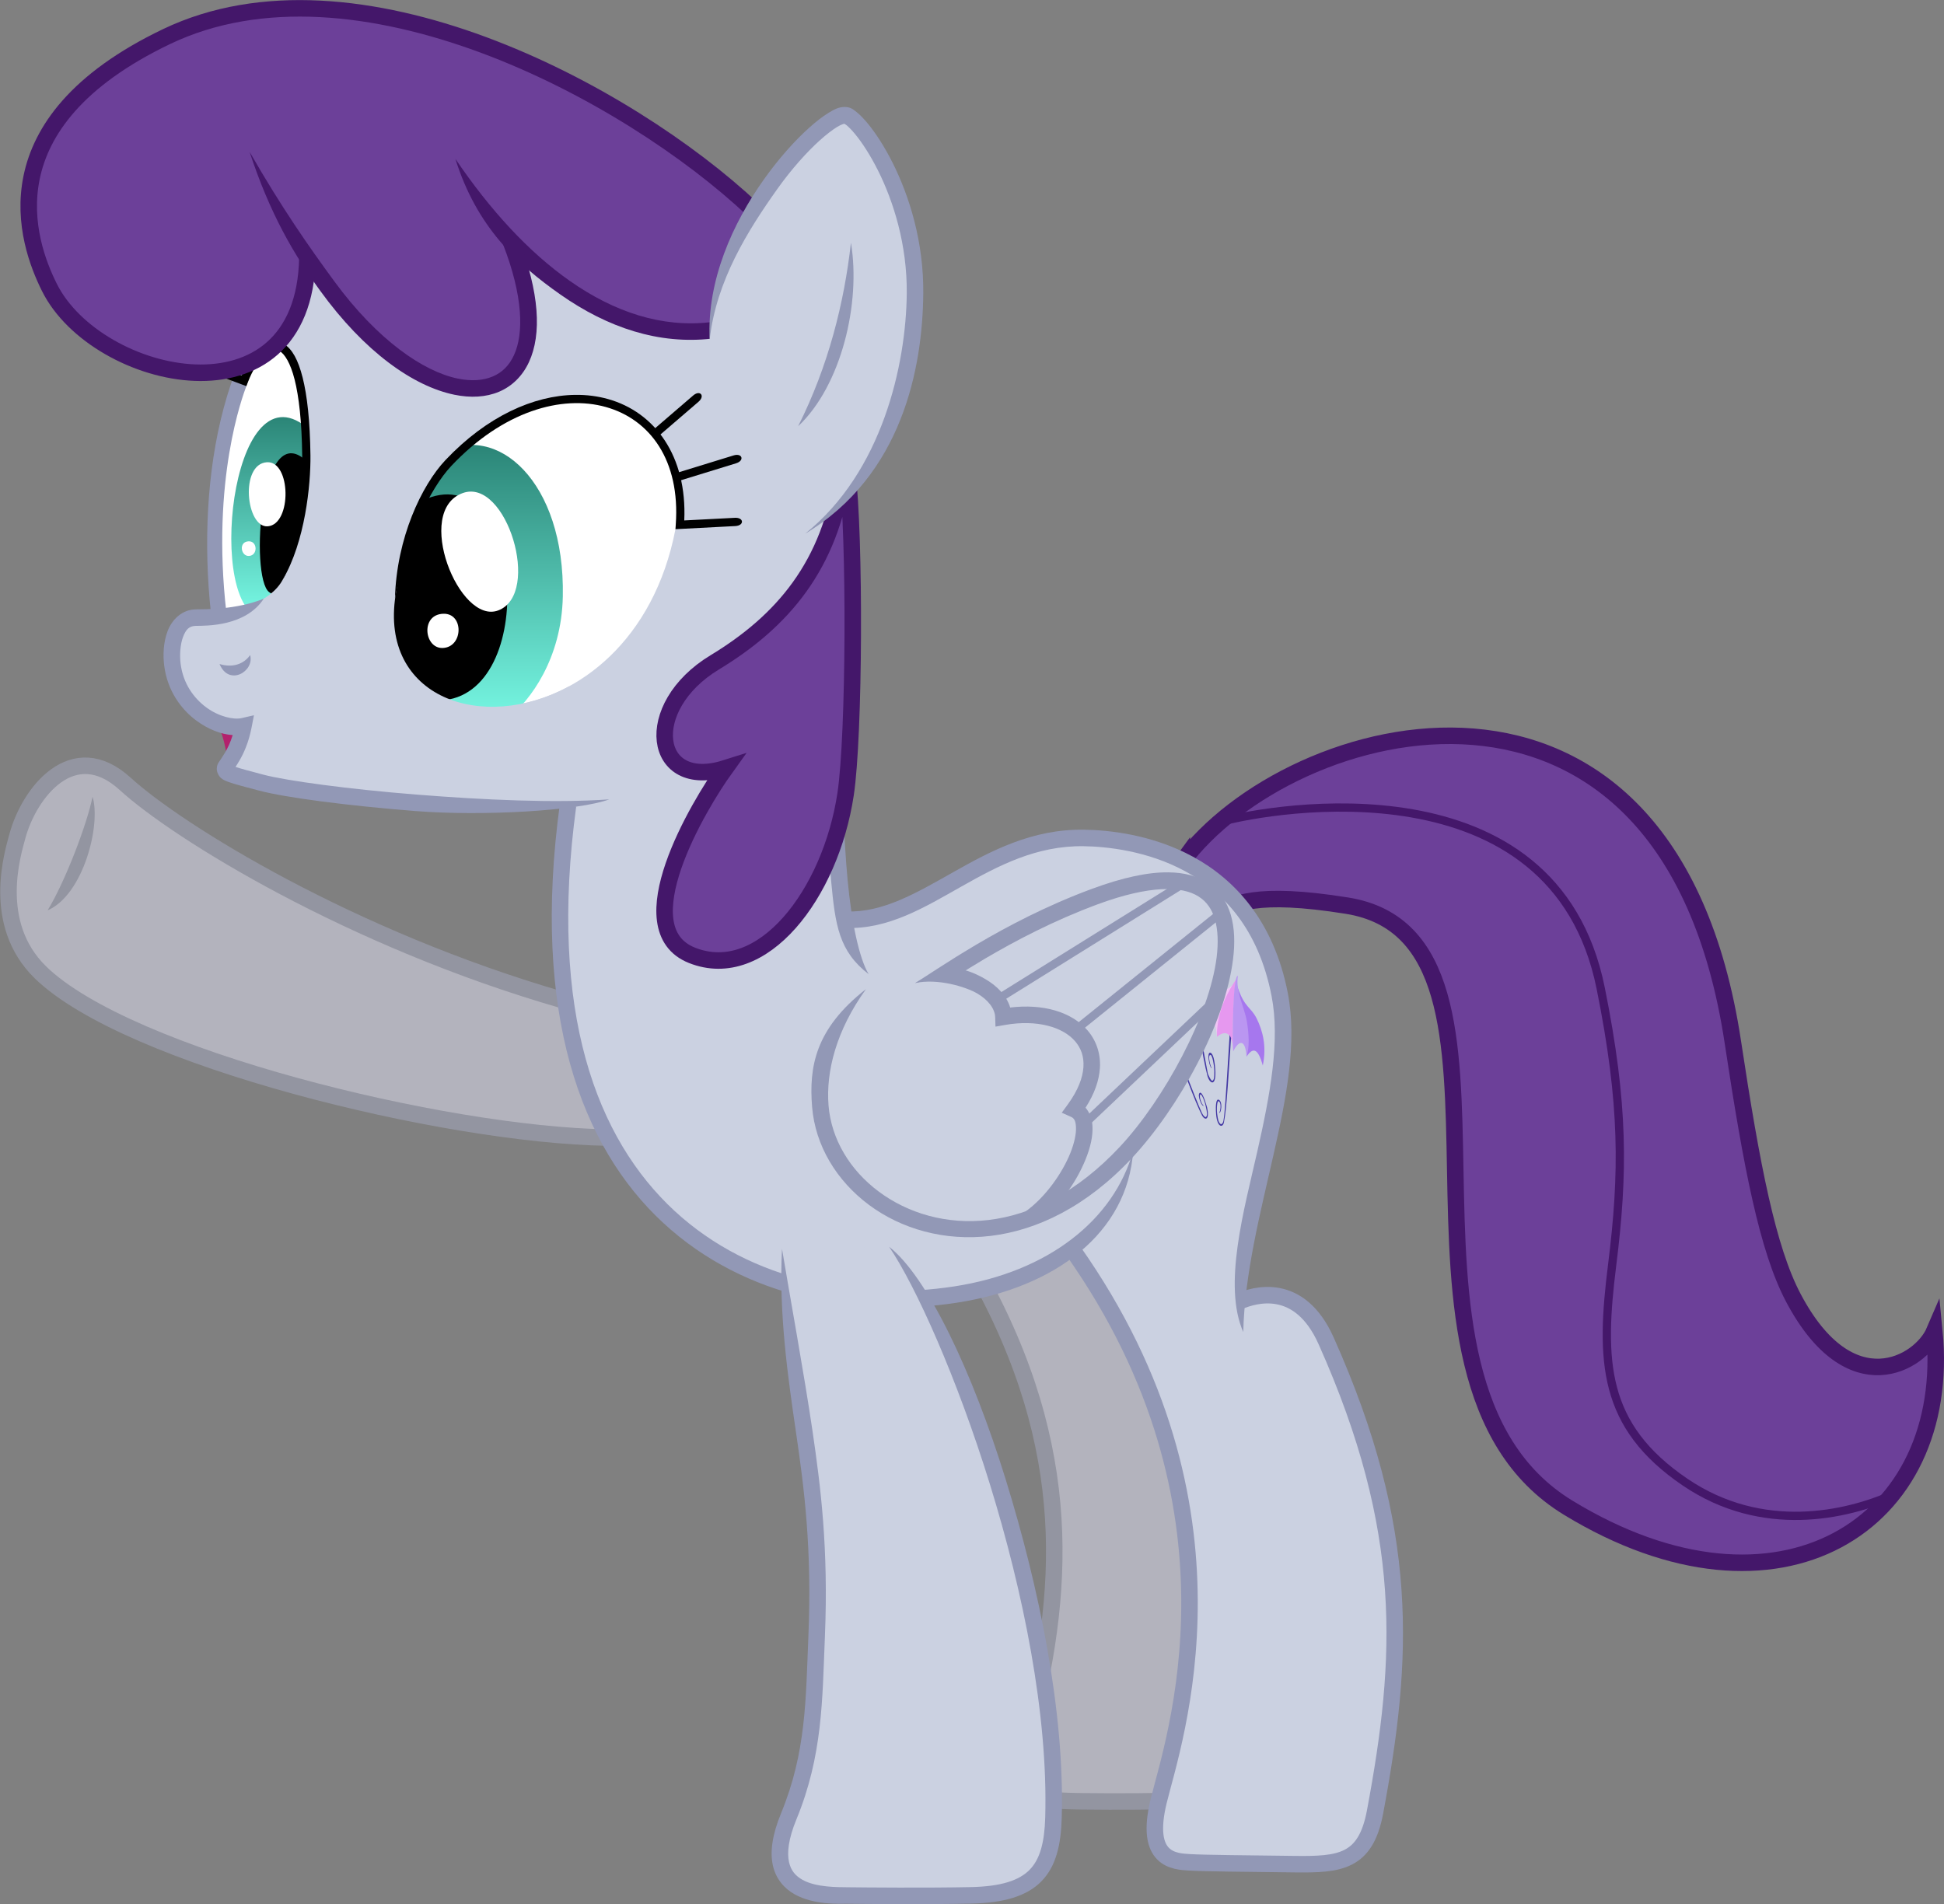
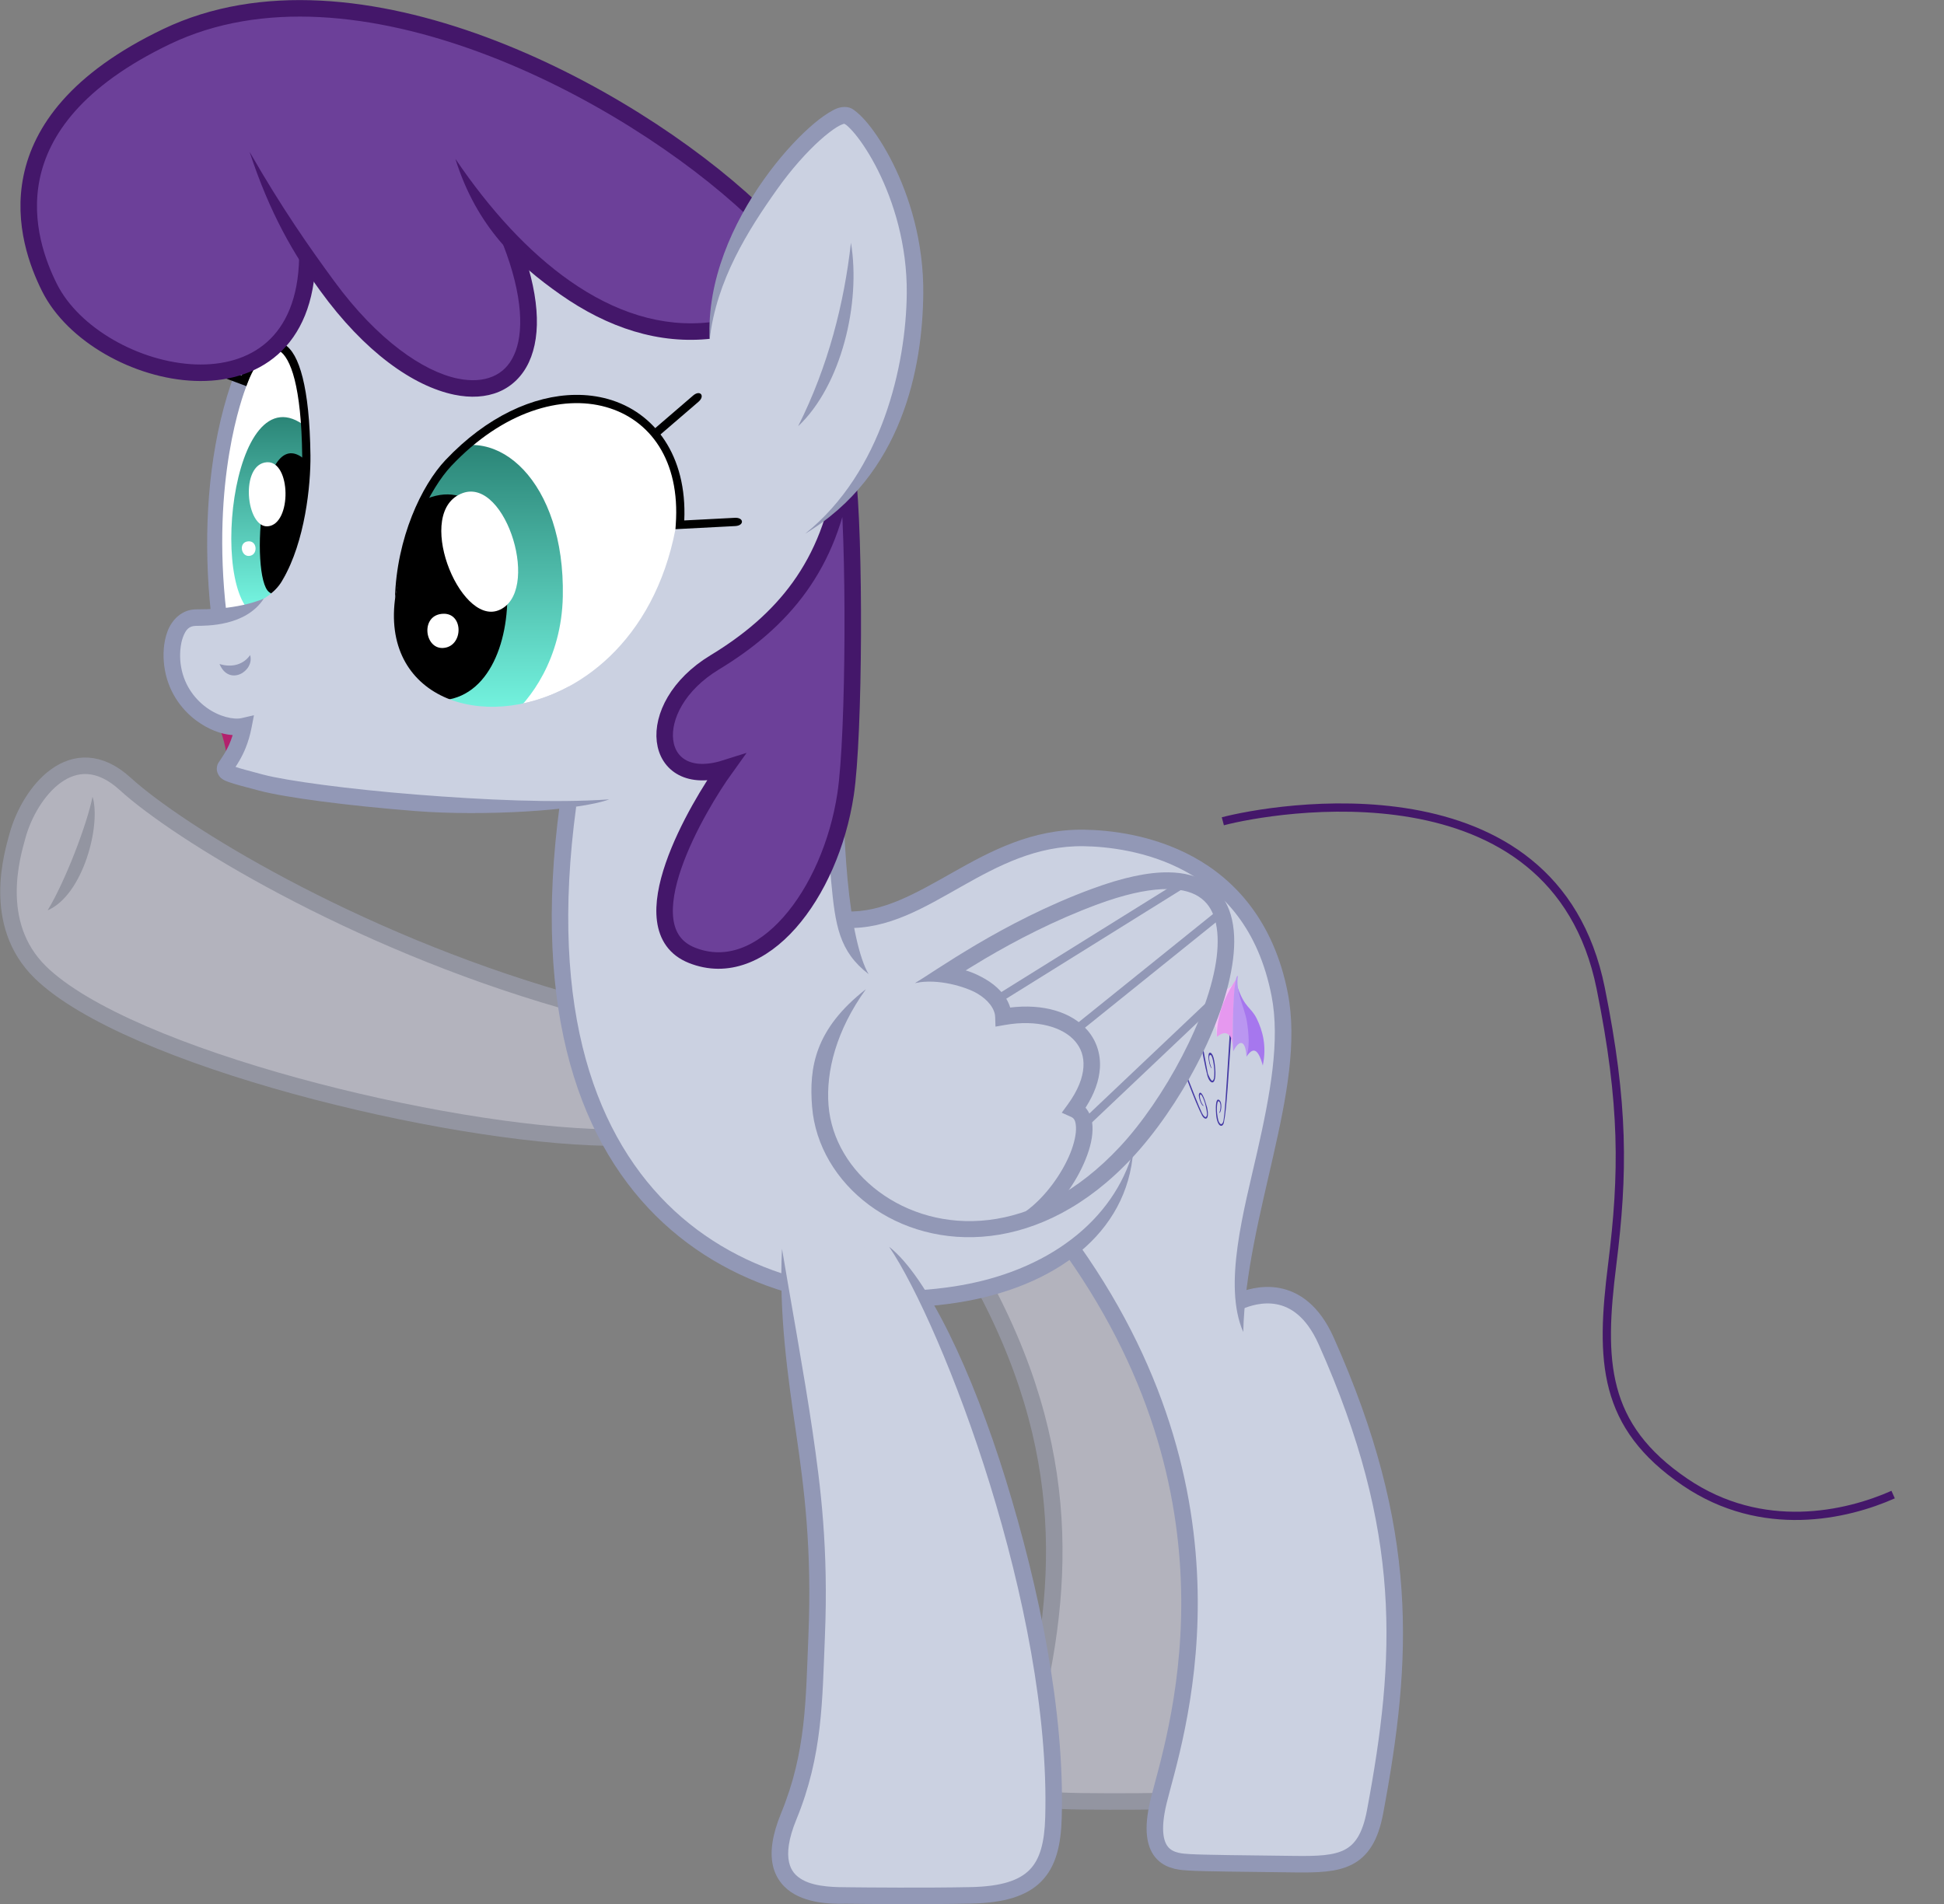
<svg xmlns="http://www.w3.org/2000/svg" version="1.2" viewBox="0 0 6359 6230" width="6359" height="6230">
  <rect x="0" y="0" width="6359" height="6230" fill="#808080" stroke="none" />
  <title>Folder 1</title>
  <defs>
    <linearGradient id="g1" x2="1" gradientUnits="userSpaceOnUse" gradientTransform="matrix(0,-933.374,600.758,0,1540.784,2389.134)">
      <stop offset="0" stop-color="#75f5e1" />
      <stop offset=".05" stop-color="#75f5e1" />
      <stop offset="1" stop-color="#2b8577" />
    </linearGradient>
    <linearGradient id="g2" x2="1" gradientUnits="userSpaceOnUse" gradientTransform="matrix(0,-655.893,316.963,0,915.089,2020.677)">
      <stop offset="0" stop-color="#75f5e1" />
      <stop offset=".05" stop-color="#75f5e1" />
      <stop offset="1" stop-color="#2b8577" />
    </linearGradient>
  </defs>
  <style>
		.s0 { fill: #6c4099;stroke: #44176a;stroke-miterlimit:100;stroke-width: 54 } 
		.s1 { fill: none;stroke: #44176a;stroke-miterlimit:100;stroke-width: 27 } 
		.s2 { fill: #b3b3bd } 
		.s3 { fill: none;stroke: #9395a1;stroke-miterlimit:100;stroke-width: 54 } 
		.s4 { fill: #9395a1 } 
		.s5 { fill: #b3216d } 
		.s6 { fill: #cbd1e1 } 
		.s7 { fill: #9298b6 } 
		.s8 { fill: none;stroke: #9298b6;stroke-miterlimit:100;stroke-width: 54 } 
		.s9 { fill: #f0c5f5 } 
		.s10 { fill: #e698ef } 
		.s11 { fill: #4439a4 } 
		.s12 { fill: #a677ee } 
		.s13 { fill: #ba96f1 } 
		.s14 { fill: none;stroke: #9298b6;stroke-miterlimit:100;stroke-width: 27 } 
		.s15 { fill: #ffffff } 
		.s16 { fill: url(#g1) } 
		.s17 { fill: #000000 } 
		.s18 { fill: url(#g2) } 
		.s19 { fill: #6c4099 } 
		.s20 { fill: #44176a } 
		.s21 { fill: none;stroke: #44176a;stroke-miterlimit:100;stroke-width: 54 } 
		.s22 { fill: none;stroke: #ff0000;stroke-miterlimit:100;stroke-width: 54 } 
		.s23 { fill: none;stroke: #000000;stroke-miterlimit:100;stroke-width: 27 } 
	</style>
  <g id="Tail">
-     <path id="Background/Outline 1" class="s0" d="m3866 2821c350.6-475.3 1590.1-815.9 1802.3 588.3 61.9 409.5 114.2 678 197.8 836.6 185.8 352.1 416 214.8 461.3 109.2 61.9 633.6-508.9 997.5-1197.4 577.9-703.3-428.7-41.4-1860.9-724-1970-301.6-48.2-367.9-4.9-430 24-62.1 28.9-228-6-110-166z" />
    <path id="Outline 2" class="s1" d="m4000 2687c155.9-41.3 1083.8-209.6 1236 546 76.7 380.6 74.9 605.7 37.7 904-39.6 316.1-32.6 527.8 238.3 712 253.1 172 528.9 108.3 680.6 40.8" />
  </g>
  <g id="Back right hoofa">
    <path id="Background" class="s2" d="m3787.1 5892.8c-61 1.7-256.3 1.7-309.6-1.1-52.9-2.7-175-3.7-132.8-154.7 132.7-474.8 181.1-947.3-118.6-1517.6 114.2-35.9 260.9-107.1 281.9-128.4 273.8 363.1 528.7 1022.3 279.1 1801.8z" />
    <path id="Outline" class="s3" d="m3787.1 5892.8c-61 1.7-256.3 1.7-309.6-1.1-52.9-2.7-175-3.7-132.8-154.7 132.7-474.8 181.1-947.3-118.6-1517.6" />
  </g>
  <g id="Front right hoofa">
    <path id="Background" class="s2" d="m1984.5 3721.7c-531-9-1566.6-261.3-1852.5-540.7-163.4-159.7-89.5-391.4-75.2-445.1 38-141.6 181.6-327.7 353.2-170.9 170.8 156 736.7 506.9 1431.9 707.4 20.2 114.6 79 319.9 142.6 449.3z" />
    <path id="Outline 1" class="s3" d="m1984.5 3721.7c-531-9-1566.6-261.3-1852.5-540.7-163.4-159.7-89.5-391.4-75.2-445.1 38-141.6 181.6-327.7 353.2-170.9 170.8 156 736.7 506.9 1431.9 707.4" />
    <path id="Outline 2" class="s4" d="m302.7 2606.6c-17.3 87.6-88.2 275-146.9 371.7 117-50.4 175.3-280.5 146.9-371.7z" />
  </g>
  <path id="Mouth background" class="s5" d="m745.1 2499.7c-2.3-33.8-16.9-113.2-41.1-140.7 41.1 20.2 70.4 24.8 94.7 22.5-11.9 32.1-33 93.6-53.6 118.2z" />
  <g id="Body">
    <path id="Background" class="s6" d="m2756 1638.5c-10.5 181.2-54.1 948.7 8.3 1353.4l2.7 16.9c254.3 2.4 457.3-271.9 778.1-267.3 154.3 2.2 551.5 54.7 640.8 511.8 53.5 273.9-105.2 646.6-127.7 1002.4 51.8-20.9 194-60.8 279.8 131.3 277.7 621.8 254.1 1037.6 159.9 1541.2-30.9 165-115.2 172.6-264.2 170.7-168.5-2.1-291.4-3-341.7-5.9-50.3-2.9-149.1-6.3-102-200 47.1-193.7 315.9-958.7-281.2-1803.2q-0.9-1.2-1.7-2.4c-99.4 73.4-228.1 124.3-381 147.9-625 96.4-1448.5-246-1268.4-1599.6-350.9 6.1-864.9-43-1002.5-75-100.9-23.5-119.6-31.5-119.1-44.4 0.6-14.4 42.3-48.4 60.2-140.6-74.8 17.1-213.8-55.2-232.3-200.7-8.1-63.2 7.7-153.6 77.1-154.4 22.1-0.3 46-1.7 78.3-4.8-1.6-6-2.3-10.6-3-16.9-46.1-434.5 36.9-936.6 361.2-1152.4 303.8-202.2 912.4-252.5 1265.1 137.1 175.1 193.4 423.9 473.7 413.3 654.9z" />
    <path id="Outline 1" class="s7" d="m2841.4 3187.1c-30.9-52.1-55.6-167.3-68.9-309.2-13.3-142-17.5-311.8-16.8-480.3 1.3-337 22.1-668.6 27.9-767.2l-54-3.2c-5.7 98.2-26.6 431.1-27.9 770.2-0.7 169.5 3.5 340.6 17.1 485.5 13.5 144.9 25.7 229.5 122.6 304.2z" />
    <path id="Outline 2" class="s7" d="m4066.8 4358c4.5-189.7 55.3-387.5 98.3-577.2 43-189.8 78.7-371.7 47.3-532.7-46.1-235.7-174.1-371.3-309.6-445-135.5-73.7-277.4-87.5-357.3-88.6-170-2.5-305.1 70-426.9 138.7-121.8 68.8-230.4 132.8-349.7 128.8l-1.8 54c139.2 4.7 257-67.4 378-135.7 121.1-68.4 245.3-134 399.6-131.8 74.4 1.1 208.3 14.6 332.3 82 124 67.4 239.2 186.6 282.4 408 28.4 145.6-4.2 321.7-47 510.3-42.7 188.7-112.8 436.5-45.6 589.2z" />
    <path id="Outline 3" class="s8" d="m4053.9 4257.4c47.8-20.1 195.8-68 284.1 129.6 277.7 621.8 254.1 1037.6 159.9 1541.2-30.9 165-115.2 172.6-264.2 170.7-168.5-2.1-291.4-3-341.7-5.9-50.3-2.9-149.1-6.3-102-200 47.1-193.7 315.9-958.7-281.2-1803.2" />
    <path id="Outline 4" class="s7" d="m3706.8 3765.1c-63.1 226.1-277.8 396.1-584.8 443.5-306.7 47.3-661.3-11.8-915.6-247-254.2-235.2-413-648.5-321.6-1323l-53.6-7.2c-92.9 685.6 69.3 1120.8 338.6 1369.8 269.3 249.1 640.9 310.1 960.4 260.8 321.6-49.6 557.9-227.2 576.6-496.9z" />
    <path id="Outline 5" class="s8" d="m716.4 1998.9c-46.1-434.5 36.9-936.6 361.2-1152.4 303.8-202.2 912.4-252.5 1265.1 137.1" />
    <path id="Outline 6" class="s7" d="m818.2 2143.2c-21.5 30.9-59.4 42-100.1 29.2 30.9 74.5 115.2 23.6 100.1-29.2z" />
  </g>
  <g id="Front left hoofa">
    <path id="Background" class="s6" d="m2908.5 4079c42.1 50.3 100.9 116.9 146.1 214.6 183.2 396.3 407.4 1102.5 391.4 1653.4-4.9 170.2-61.8 249.6-270 254-143.5 3-348.6 1.2-403.6 0.5-58.7-0.8-304.5 13.4-192.3-259.2 84.2-204.6 82.6-381.9 91.2-588 20.6-491.4-60.5-728.7-93.6-1050.9-5.8-56.9-14.5-154.2-19.8-217.5" />
    <path id="Outline" class="s7" d="m2908.4 4079c87.3 128.9 221.8 427.9 329.8 777.4 108 349.5 190.6 751.3 180.8 1089.8-2.4 82.2-17.2 136.6-51 171.1-33.9 34.5-91.8 54.6-192.6 56.7-142.7 3-347.9 1.2-402.6 0.5h-0.1c-32-0.4-102.6 0.8-147.4-24.2-22.3-12.6-37.9-29-44.4-58.4-6.5-29.5-2.6-74.3 24.2-139.3 86.3-209.8 84.6-391.9 93.2-597.2 12.1-289.7-14-492.4-40.6-674.2-26.6-181.7-75.1-447.1-99.7-595.3-10.9 212.7 19.8 422.1 46.2 603.2 26.5 181 52.1 378.6 40.1 664.1-8.6 206.8-7.1 379.4-89.2 578.8-29.3 71.3-36.8 126.9-26.9 171.5 9.9 44.6 38.4 75.8 70.8 93.9 64.8 36.2 146.4 30.7 173 31.1h0.1c55.2 0.7 260.2 2.5 404.5-0.5 107.4-2.3 182-24.1 229.9-72.9 47.9-48.9 64-119.3 66.5-207.3 10.1-348.5-74.1-754.1-183.2-1107.3-109.2-353.3-256-663.1-381.4-761.5z" />
  </g>
  <g id="Cutiemark">
    <g id="g26177">
      <path id="path26173" class="s9" d="m3784.7 3269.5c27.4 6.2 42.5-16.7 60.2-5.7 17.9 9.1 34.2 34.8 43.4 76.8-18.2-26-36-14.5-20.9 44.7-33.3-85.2-62.6-91.6-82.7-115.8z" />
      <path id="path26171" class="s10" d="m3839.6 3444.4c-19.7-70.9-42-132.7-65.2-185.2 19.3 13 68.1 51 93 126.1-36.4-10.8-38.9 17-27.8 59.1z" />
      <path id="path26175" class="s11" d="m3833.9 3404.6c34.9 87.3 74.9 201.1 98.8 246.2 9.7 15.8 24.9 13.5 15.6-28.4q-14.8-51.8-23.7-47c-9.9 6.5 6.9 47.3 13 42.2-5.4-2.3-16.2-27.6-11.6-36.5 4.2-5.2 16.3 25.8 18.6 40.9 4.1 17.2 5.1 26.6 0.9 31.8-2.2 3.6-9.1-2.7-13.8-12.4-11-23.4-33.6-81.5-54.8-135.7-22.9-56.3-42.2-110.3-42.2-110.3z" />
      <path id="path26165" class="s12" d="m3776.6 3276.2c3.1 67.5-10.2 70-11.7 107.2-1.4 35.3 2.3 76.7 24.3 121.7-4.7-50.8 6.6-51.7 25.6-35-26.5-56.6-31.7-163.4-38.2-193.9z" />
-       <path id="path26167" class="s13" d="m3767.5 3252.9c8.6-12.2 65.7 159.2 72.1 191.5-20.2-24.3-38.9-24.1-24.8 25.7-14.8-21.9-23-54.4-28.9-92.2-5.8-37.9-1.1-89.8-18.4-125z" />
    </g>
    <g id="g26315">
      <path id="path26317" class="s9" d="m3860.8 2988.9c33.6 40.5 58.5 33.4 78 65.1 19.7 29.8 32.6 72 35.3 124.5-18.2-46.4-43.8-52.5-37.6 22.7-20.6-121.3-57.9-162.1-75.7-212.3z" />
      <path id="path26319" class="s10" d="m3886.8 3234c-6.3-93.9-22.2-185-38.8-268.6 22.5 39.4 75.6 132 88.5 235.8-42.4-46.8-53.8-23.6-49.7 32.8z" />
      <path id="path26321" class="s11" d="m3889.2 3187.6c22.5 121.5 44.1 272.8 60.9 334.1 7.2 23.1 26.7 34.2 25.6-14.5q-3-59-16.6-63.1c-12.8-3-2.8 50.2 4.6 50.9-4.8-8-13.1-40.5-5.3-43.5 7.7-3 13.4 36.7 13.8 53.6 0.1 18.6-0.7 27.9-6.6 31.1-3.7-0.3-10.1-12.1-14.7-23.8-6.3-32.3-19.9-108.2-33.7-182.3-13.4-77.7-25.3-151.6-25.3-151.6z" />
      <path id="path26323" class="s12" d="m3846 2987.6c-12.7 77.2-30.2 64.4-41.2 102.6-12.5 34.3-16.9 82.5 0.9 153.2 7.3-59.1 22.9-46.5 43.8-9.1-21.8-87.9-1.6-207.3-3.5-246.7z" />
      <path id="path26325" class="s13" d="m3839.9 2951.6c15.2-2.4 45.1 241.2 46.9 282.4-20.1-44.8-42.5-65.5-37.3 0.3-13.3-38.5-17-79.9-16.4-126.6 2.5-48.3 22.1-98.7 6.8-156.1z" />
    </g>
    <g id="g26327">
      <path id="path26329" class="s9" d="m4031.6 3223c-30.6 28.9-55.7 17.3-70.7 38.3-15.2 22.9-21.8 54-18.4 99.2 10.6-34.5 34.7-32.3 38.2 31.5 5.4-100.4 37.7-127.3 50.9-169z" />
      <path id="path26331" class="s10" d="m4034.1 3439.8c-3.4-84.3 0-162.4 8.5-234.5-19.6 30-63.2 98.8-61.9 186.7 36.2-28.5 50.6-2.9 53.4 47.8z" />
      <path id="path26333" class="s11" d="m4026.9 3396.2c-7.6 103.8-13.6 230.2-23.4 276-3.5 18.4-22 16.7-25.5-26.6-2.6-33.8 0.8-50.3 8.1-47.8 14.4 5.1 8.9 45.6 1.6 43.1 4.1-3.4 8.5-31-0.3-37.4-6.9-6.2-8.1 27.3-5.7 42.4 2.3 15.2 3.3 24.6 10.2 30.9 3.4 4 9.6-2.9 10.4-12.2 4.3-25.7 8-87 11.8-148.2 4.2-66.9 8.1-130 8.1-130z" />
      <path id="path26335" class="s12" d="m4046.4 3224.4c24.9 75.1 44.2 67.5 64.7 108.6 18.9 39 33 88.9 19.6 153-16.8-61.3-33.9-57.3-53.3-29.2 12.7-77.2-26.8-196.6-31-232.4z" />
      <path id="path26337" class="s13" d="m4049.3 3192.9c-16.3-5.2-19.2 209.2-15.2 246.9 16.2-34 39.6-44.9 43.3 17 10.3-30.8 8.3-70.2 1.2-115.6-8.7-47.5-37.6-98.7-29.3-148.3z" />
    </g>
  </g>
  <g id="Wing">
    <path id="Background" class="s6" d="m2832.5 3236.3c-129.1 134.1-166.7 287-145.2 414.8 57.4 340.3 574.7 570.9 996.1 118.7 297.3-318.9 598.4-1094.8-101.4-836.8-290.3 107-527.7 248.4-574.1 275.1" />
    <path id="Outline 1" class="s7" d="m3821.7 2854c-66.5-0.7-148.6 16.7-249 53.7-147.3 54.2-277.3 122.9-376.5 181.3-99.1 58.4-184 116.5-202.7 127.3 0 0 87.3-23.9 131.9-20.2 27.6-17.8 60.5-38.3 98.2-60.6 97.3-57.3 224.7-124.4 367.7-177.2 171.5-63.2 275.4-59.4 329.1-25.4 26.9 17 43.8 41.5 53.7 75 9.8 33.6 11.6 76 5.7 123.8-23.7 191.5-171.8 464.9-316.2 619.7-282.5 303.2-600.2 287.6-788.8 147.3-94.4-70.2-155.8-171.7-164.6-282.4-8.8-110.6 25.2-245.2 122.4-380.1-167.2 130.3-186.4 256.6-176.2 384.4 10.2 127.8 80.7 243 186.1 321.4 210.8 156.8 563.5 165.1 860.7-153.8 152.9-164.1 304-438.1 330.2-649.8 6.6-52.9 5.3-102.3-7.5-145.7-12.7-43.4-37.9-81-76.6-105.5-33.8-21.3-76-32.7-127.6-33.2z" />
    <path id="Outline 2" class="s7" d="m3101.7 3167c-10.1 0.2-21.2 5.7-31.1 7.5l-77.1 41.7c74.6-16.2 166.7 12.9 202.6 33.8 36 20.9 58.4 50.4 59.2 77.6l1 31.2 30.7-5.4c105.7-18.8 190.1 7.2 229.5 52.9 19.7 22.9 29.7 50.4 27.5 84.7-2.1 34.3-17.3 75.9-51.3 122.5l-19.6 26.9 30.3 13.6c10.2 4.6 15.2 12.5 16.2 33.6 1.1 21-5.1 51.8-18.5 85-26.7 66.3-81.3 143.7-145.7 190.5l31.8 43.6c74.9-54.4 133.3-137.7 164-214 15.4-38.1 24-74.7 22.4-107.8-1.1-22.3-8.6-44.4-22.7-60.9 29-45.1 44.4-88.7 47-129.6 3-47.3-12.1-90.4-40.5-123.4-52.5-60.8-145.5-87.6-253-74.7-11.8-39.4-43.8-71.3-81.2-93-37.6-21.9-77.6-37.2-121.5-36.3z" />
    <path id="Outline 3" class="s14" d="m3260.2 3271.1l601.7-374.7" />
    <path id="Outline 4" class="s14" d="m3517.4 3370.4l471.3-379.4" />
    <path id="Outline 5" class="s14" d="m3550.4 3674l422.8-400.7" />
  </g>
  <g id="Right eye">
    <path id="Sclera" class="s15" d="m2209.5 1731.3c26.9-139.1-12-290-167.5-388.3-112.6-71.2-639.9-85.6-748 604-81.6 520.3 774 516.3 915.5-215.7z" />
    <path id="Iris" class="s16" d="m1440 1484.6c184.2-106.8 408.7 90.8 401 467.2-4.1 203.1-106.2 339.8-178.6 397.9-72.3 58-217.2 77.7-359.6-125.5-117.8-168.1-37.4-441.9-11.8-523.2 25.6-81.3 98.3-187.1 149-216.4z" />
    <path id="Pupil" class="s17" d="m1483 2285c-224.6 62.2-305.9-520.1-132-630 337.2-213.2 423.1 549.4 132 630z" />
    <path id="Shine 1" class="s15" d="m1514 1613c142.6-50.8 258.3 329.7 116 384-128 48.9-277.6-326.4-116-384z" />
    <path id="Shine 2" class="s15" d="m1450.8 2008c67.2-1.4 64.8 109.6-2.7 112-60.8 2.1-73.5-110.4 2.7-112z" />
    <path id="Mask" class="s6" d="m1600.8 1395.7c-135.6 87.5-260.2 253.9-306.8 551.3-52.5 335.1 283.5 452.7 567.3 298.5l54.7 102.5-209 115-324-26-236-355 101-516 171-191z" />
    <path id="Outline" class="s17" d="m1476.7 1523.9c168.8-178.6 360.8-232.8 505.1-192.3 144.2 40.4 243.6 174.1 228.7 384.4l-1 15.3c0 0 165.5-8.7 195.7-10.2 30-1.6 28.6-28.5-1.4-27-27.6 1.4-165.5 8.6-165.5 8.6 9.6-211.4-96.7-354.3-249.2-397.1-34.2-9.6-70.6-14.3-108.3-13.7-134.9 1.9-287.8 69.7-423.7 213.4-78 82.6-159.6 254.5-165.2 452.5 36.8-196.2 113.4-358.3 184.8-433.9z" />
-     <path id="Eyelash 1" class="s17" d="m2399.6 1490c-19.5 6-191.2 58.8-191.2 58.8l8 25.8c0 0 163.2-50.2 191.2-58.8 28.6-8.8 20.7-34.6-8-25.8z" />
    <path id="Eyelash 2" class="s17" d="m2267.2 1294.1c-12.4 10.7-133 114.4-133 114.4l17.6 20.4c0 0 116.1-99.9 133-114.4 22.7-19.5 5.1-40-17.6-20.4z" />
  </g>
  <g id="Left eye">
    <path id="Sclera" class="s15" d="m805.8 1263.3c-11.4 31-115.6 306-65.2 741.7 11.2-2.4 32.1-7.6 60.2-17.5 44.8-15.7 99.1-43.5 124.5-91.8 42.4-80.4 117.6-324.6 49.7-654.7-17.6-85.3-58.7-119.3-90.5-106.1-43.7 18.1-56.2 66.7-78.7 128.4z" />
    <path id="Iris" class="s18" d="m858.3 2020.6c142 13.4 315.7-485 143.7-623.6-250.7-202-328.2 606.3-143.7 623.6z" />
    <path id="Pupil" class="s17" d="m1009 1515c-158.3-167.8-192.8 374.9-128.6 422.3 115.1 85 196.4-350.5 128.6-422.3z" />
    <path id="Shine 1" class="s15" d="m873.1 1512.3c78.9-5 82.3 202.8 3 209.6-71.3 6.1-92.5-203.9-3-209.6z" />
    <path id="Shine 2" class="s15" d="m813.2 1771c29.6-1.2 30.8 46.4 1.1 47.9-26.7 1.4-34.7-46.6-1.1-47.9z" />
    <path id="Mask" class="s6" d="m737 2004.9c29.1-6.2 146.9-30.6 188.3-109.2 38-72.1 102.3-275.6 66.4-554.7l183.3-32v316l-115 327-194 127-101 15z" />
    <path id="Outline" class="s17" d="m925.3 1895.7c72.5-124 91.3-308.5 90.2-405.9-1.4-113.1-10.8-195.8-25.5-254.3-14.8-58.5-34.4-93.8-61-109.8-9.9-6-21-8.8-31.9-8.4q-5.4 0.2-10.7 1.4c-14.2 3.2-27.2 11.3-39.3 22.4-21.8 20.1-40.9 50.6-56.6 87.7 0 0-96.4-36.1-122.2-45.7-28.1-10.6-37.5 14.7-9.4 25.2 26.7 10.1 146.9 55 146.9 55l4.8-12.4c15.6-40.1 35.5-72.1 54.8-89.9 9.6-8.9 18.9-14.2 27-16 8-1.8 14.9-0.9 22.7 3.8 15.7 9.4 34.8 38 48.7 93.3 13.9 55.3 23.4 136.3 24.7 248.1 1.1 93.4-7.7 276.2-63.2 405.5z" />
    <path id="Eyelash 1" class="s17" d="m729.5 1084.9c-22.5-19.9-40.4 0.3-18 20.2 19.1 16.9 101.5 90 101.5 90l18-20.2c0 0-84.4-74.8-101.5-90z" />
    <path id="Eyelash 2" class="s17" d="m835.2 1022.2c-12.9-27.1-37.3-15.5-24.4 11.6 11.3 23.7 49 103 49 103l24.4-11.6c0 0-38.8-81.6-49-103z" />
  </g>
  <path id="Mouth outline" class="s7" d="m1992.8 2615.3c-178.3 12.6-408.6 1.9-630.8-15.7-222.1-17.6-424.9-45.3-499.9-65q0 0 0 0c-47.1-12.5-76-20.2-91.7-25.5 3.6-5.6 7.8-12 12.6-20.3 13.9-23.7 30.2-58.6 39.8-108l7.9-40.7-40.4 9.3c-25.8 5.9-74-4.5-115.3-34.8-41.2-30.4-76-78.1-84.2-143-3.6-27.8-1.4-63.1 7.9-87.6 9.3-24.5 19.7-36.1 42.7-36.4 33.8-0.4 162.2 1.9 221.3-88.9-90 36.4-190.7 34.5-221.9 34.9-46.4 0.5-78.6 34.5-92.6 71.2-13.9 36.7-15.5 78.2-11 113.6 10.3 80.6 54.3 141.8 105.8 179.7 37.8 27.7 79.4 44.3 118.1 46.9-7.5 24.3-16.5 42.6-24.7 56.6-5.8 9.9-11.2 17.8-15.9 25-4.6 7.3-10.7 12.4-11.4 28.6v0.1c-0.4 10 6.3 24.1 14.3 30.6 7.9 6.4 15.5 9.4 25.4 12.9 19.8 7.1 49.4 14.8 99.5 28 85.6 22.5 285.5 48.9 509.5 66.6 223.9 17.8 536.8-1.4 635-38.1z" />
  <g id="Mane 2">
    <path id="Background" class="s19" d="m1017.8 861.7c-38.6 557.2-701.2 388.7-855.9 79.2-75.1-150.1-208.4-538.3 383.3-821.4 616.6-295 1505 178.6 1916.8 565.5-45.5 70.2-123.5 253.6-138 392-180.7 11.7-416.1-58.1-628.1-264.4 159 529.8-229.9 653.1-678.1 49.1z" />
    <path id="Outline 1" class="s20" d="m1489.6 519.7c69.9 223.4 202.7 345 343.2 443.7 155.7 109.3 323.2 164.4 495.9 144.4l-6.2-53.6c-157 18.1-312.4-32.4-459.2-135.6-133.4-93.6-259.7-230.6-373.7-398.9z" />
    <path id="Outline 2" class="s20" d="m816.4 496.7c66.5 202.5 144.3 334.9 230.6 454 145.6 201.1 305 312.9 439.1 340.7 53.4 11 103.5 8.3 146.2-9.7 42.7-18 77.1-51.7 98.1-97.3 42-91.2 34.6-226.9-34.7-405l-50.4 19.6c66.5 170.5 68.2 293.1 36 362.8-16 34.9-39.5 57.3-70 70.1-30.6 12.9-69.1 15.9-114.3 6.6-112.8-23.4-262.7-126.4-403.1-317.7-84.2-114.7-172.3-240.9-277.5-424.1z" />
    <path id="Outline 3" class="s21" d="m1005.5 843.2c-10.3 562.9-688.9 407.2-843.6 97.7-75.1-150.1-208.4-538.3 383.3-821.4 616.6-295 1505 178.6 1916.8 565.5" />
  </g>
  <path id="Mane 1" class="s0" d="m2759.4 1542c-42.3 308.7-200.6 491.2-421.4 625-242.6 146.9-203 421.6 34.8 346.4-87.5 121.6-328.4 525-109.3 612.1 230 91.5 453.2-200.5 502.5-526.9 29.3-193.7 31.4-843.7 5.1-1057.3-2.1-17.5-9-19.1-11.7 0.7z" />
  <g id="Ear">
    <path id="Background" class="s6" d="m2321.4 1110c12.8-368.3 366.9-735.1 442.6-733 43.4 1.2 232.5 253.7 229.1 583.9-2.4 236.8-50.4 551.2-359.4 785.2" />
    <path id="Outline 1" class="s7" d="m2633.6 1746.2c318.7-191.5 384.1-543.9 386.5-785 1.8-170.3-45.9-319.9-99.8-427.7-27-53.9-55.5-97.4-80.8-128.3-12.7-15.5-24.6-27.8-35.9-37.2-11.3-9.3-20.6-17.5-38.9-18-20.6-0.6-36.2 8-55.3 19.7-19.1 11.8-40.3 28.2-63.3 48.9-45.9 41.3-98.6 99.6-148.3 169.8-99.6 140.3-186 328.2-176.4 521.9 22.1-193.1 125.4-356.7 220.4-490.7 47.5-67 98.1-122.8 140.4-160.9 21.2-19 40.5-33.7 55.5-43 12.7-7.8 21.5-10.2 23.5-10.9 1.6 0.7 4.7 2.1 8.1 4.9 7.3 6.1 17.3 16.2 28.4 29.7 22.2 27.1 48.9 67.6 74.3 118.3 50.6 101.2 95.7 243 94.1 402.9-2.4 232.5-79.9 583.1-332.5 785.6z" />
    <path id="Outline 2" class="s7" d="m2783.5 794.1c-22 196.5-73.7 403.2-172.8 600.5 141.4-132.9 205.8-403.1 172.8-600.5z" />
  </g>
  <g id="original lines bcp" style="display: none">
    <path id="Front right hoofa_Outline 2" class="s22" d="m304.1 2612.7c-3.7 50.8-41.2 251.6-137.9 371.3" />
    <path id="Body_Outline 1" class="s22" d="m2817.9 3201c-144.7-243.3-72.8-1375.4-61.3-1572.2" />
    <path id="Body_Outline 2" class="s22" d="m2768 3009c258.5 8.7 452.8-272.2 777.1-267.5 154.3 2.2 551.5 54.7 640.8 511.8 59.9 306.6-136.9 716-146.1 1104.1" />
    <path id="Body_Outline 4" class="s22" d="m1858 2635c-184.3 1360.1 641.9 1696.9 1268.1 1600.3 314.3-48.5 526.1-212.3 592.3-449.7" />
    <path id="Front left hoofa_Outline" class="s22" d="m2930.8 4063.9c181.7 268.2 535.1 1196.2 515.2 1883.1-4.9 170.2-61.8 249.6-270 254-143.5 3-348.6 1.2-403.6 0.5-58.7-0.8-304.5 13.4-192.3-259.2 84.2-204.6 82.6-381.9 91.2-588 24.1-575.1-103.4-800.7-84.8-1225.8" />
    <path id="Wing_Outline 2" class="s22" d="m2846.8 3251.6c-504.2 470.3 256.9 1140.3 836.6 518.2 297.3-318.9 598.4-1094.8-101.4-836.8-290.3 107-514.8 271.6-561.2 298.3" />
    <path id="Wing_Outline 2" class="s22" d="m3071.5 3198.9c89.9-16 208.3 47.4 210.8 127.9 224.5-39.8 377.2 103.9 232.2 302.6 82.7 37.2-3.9 253.3-143.2 354.5" />
    <path id="Right eye_Outline" class="s23" d="m1305.2 1958.2c5.5-194.4 87-364.5 161.7-443.6 342.8-362.5 787.5-227.7 757.1 202.4l180.5-9.4" />
    <path id="Right eye_Eyelash 1" class="s23" d="m2212.4 1561.7l191.2-58.8" />
    <path id="Right eye_Eyelash 2" class="s23" d="m2143 1418.7l133-114.4" />
    <path id="Left eye_Outline" class="s23" d="m914.2 1889.7c70-119.7 88.9-304.3 87.8-399.7-5.4-449.9-139.7-409.5-204-244l-134.4-50.3" />
    <path id="Left eye_Eyelash 1" class="s23" d="m822 1185l-101.5-90" />
    <path id="Left eye_Eyelash 2" class="s23" d="m872 1131l-49-103" />
    <path id="Mouth outline" class="s22" d="m893 1976.7c-51.8 32.1-186.9 43.1-251.9 43.9-69.4 0.8-85.2 91.2-77.1 154.4 18.5 145.5 157.5 217.8 232.3 200.7-17.9 92.2-59.6 126.2-60.2 140.6-0.5 12.9 18.9 17.9 119.1 44.4 160.5 42.3 805.6 108 1139.4 75.6" />
    <path id="Mane 2_Outline 1" class="s22" d="m2325.6 1081c-314.1 36.3-615.8-188.2-858.4-546.2" />
    <path id="Mane 2_Outline 2" class="s22" d="m1670.5 789.2c271.6 697.3-470.6 671.4-834.4-300.3" />
    <path id="Ear_Outline 1" class="s22" d="m2346 1109.2c-18.2-368.9 342.3-734.3 418-732.2 43.4 1.2 232.5 253.7 229.1 583.9-2.4 236.8-63.1 582.7-370.4 767.3" />
    <path id="Body_Outline 6" class="s22" d="m724 2199c40.7 4.9 77.3-8.3 104-36" />
    <path id="Ear_Outline 2" class="s22" d="m2804.5 796.5c-22.2 198.2-73 410.7-176 612.1" />
  </g>
</svg>